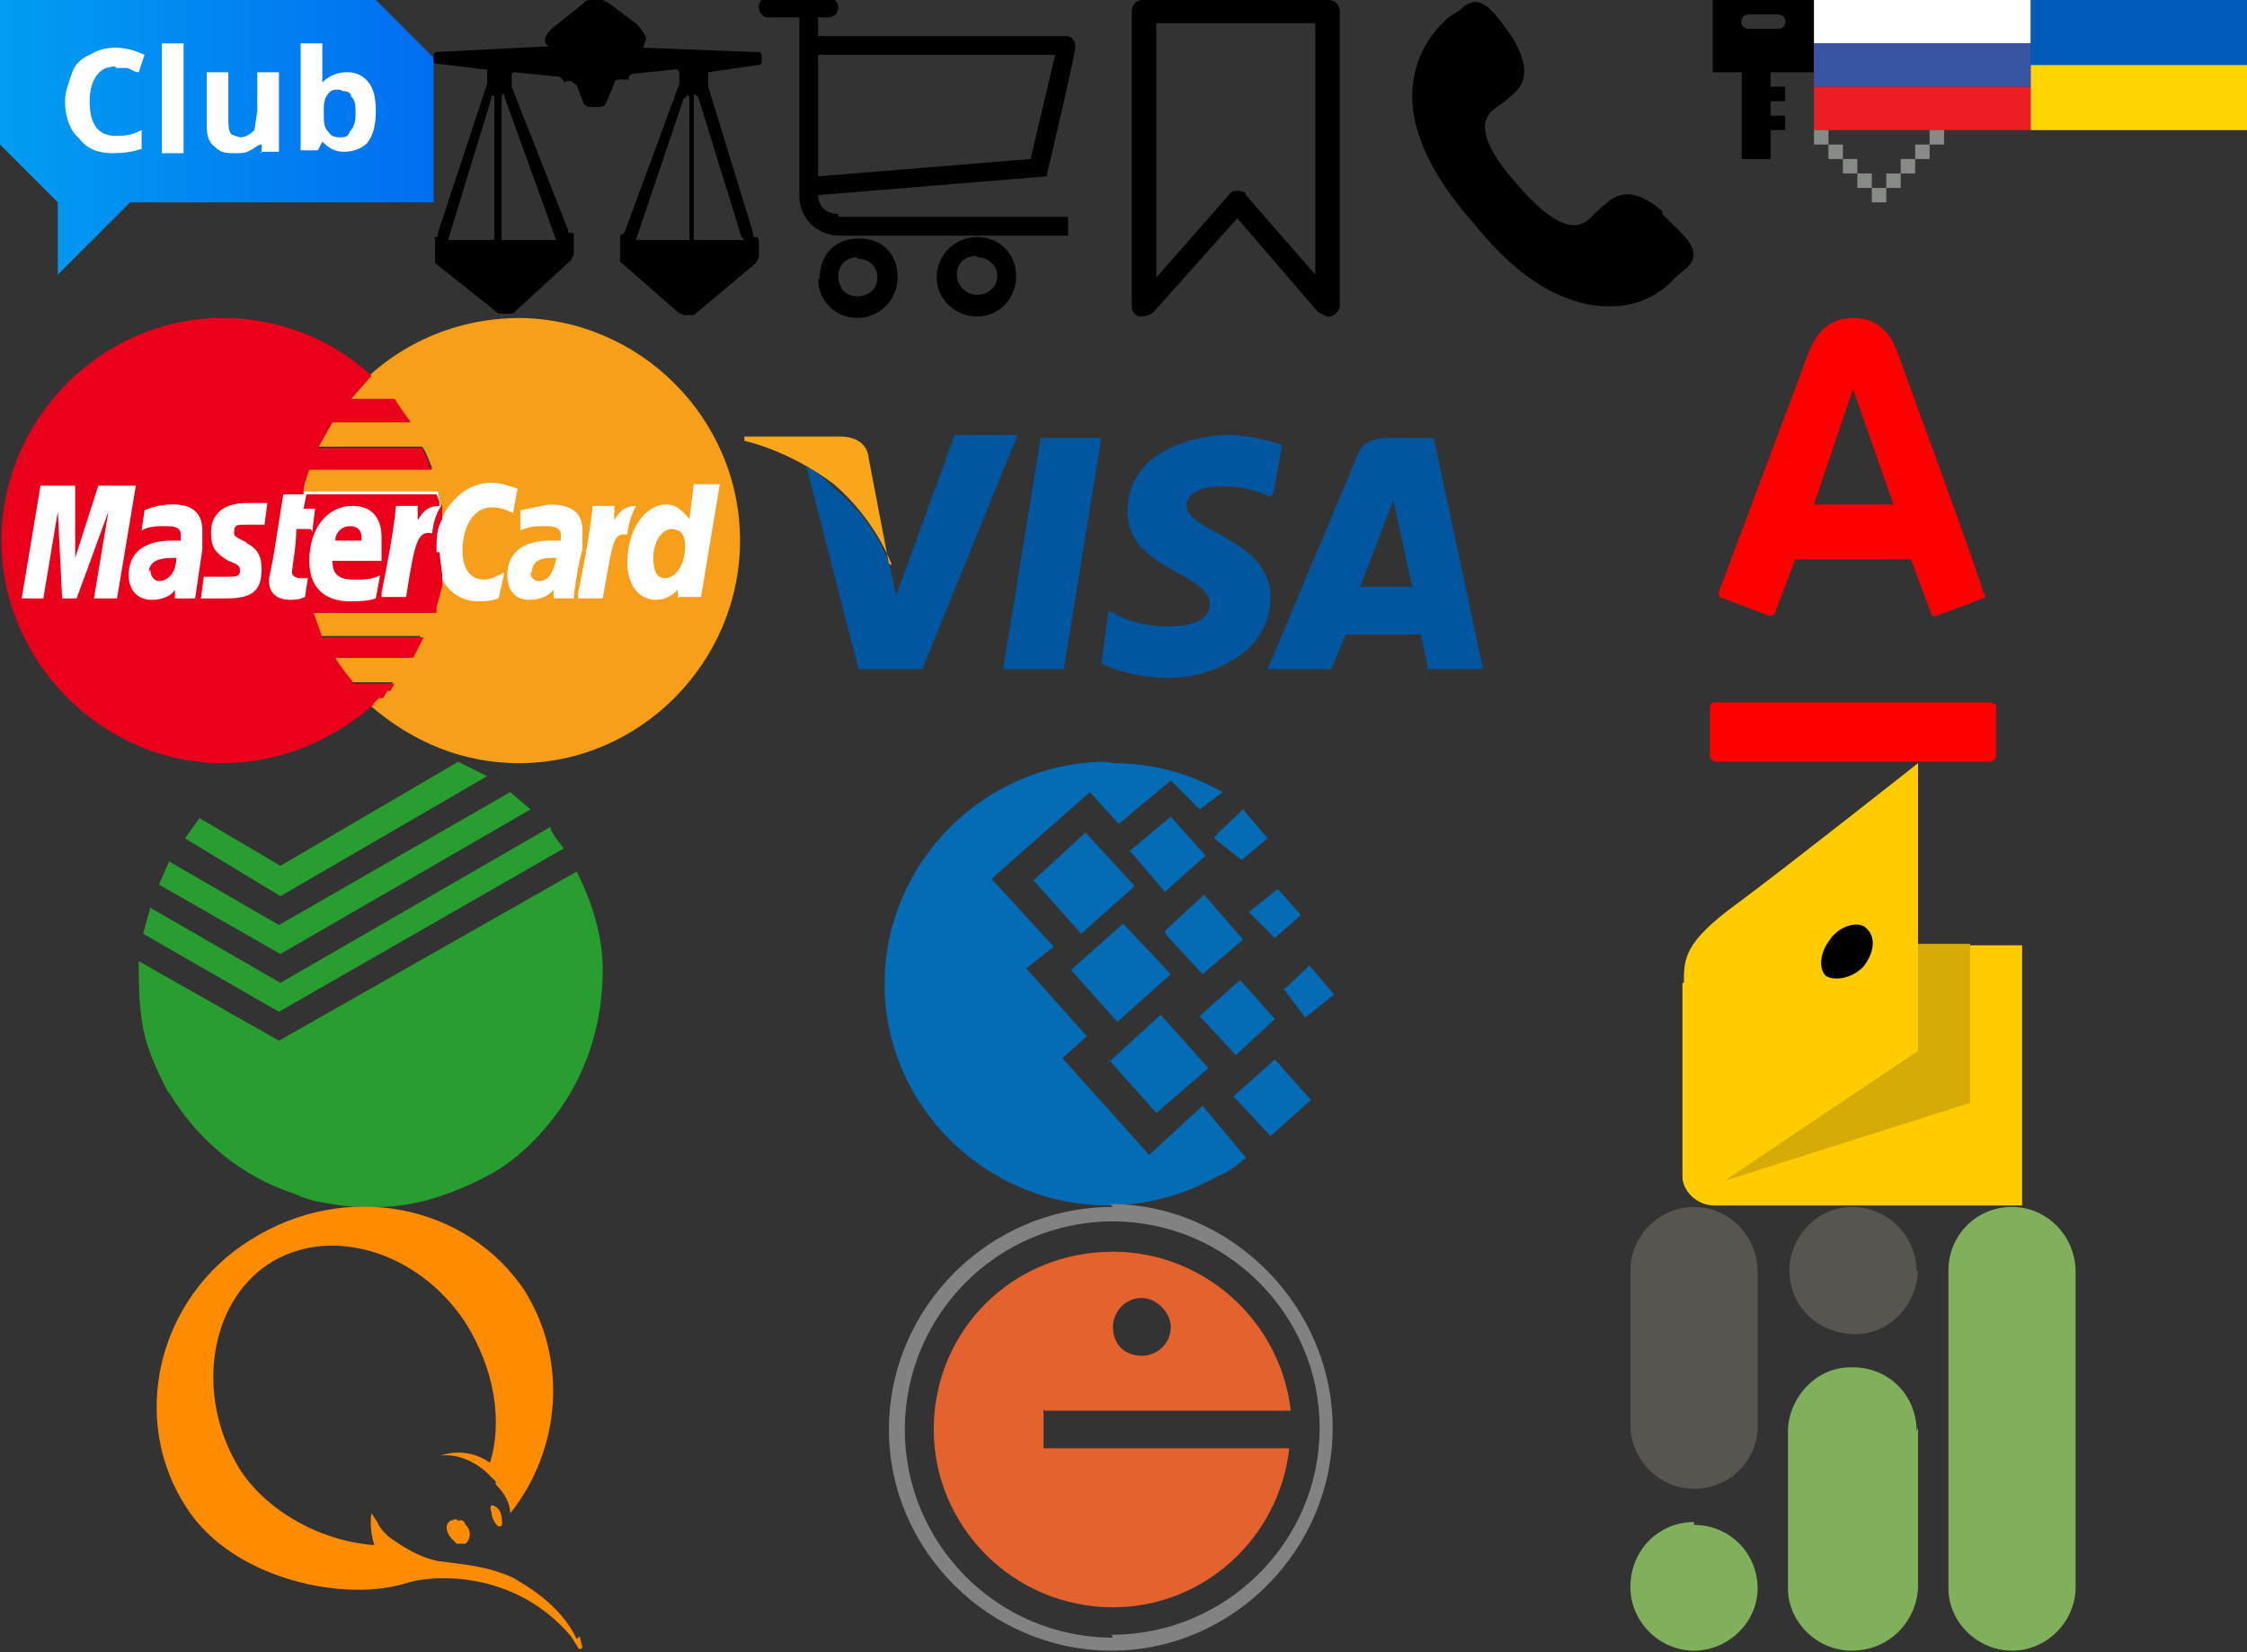
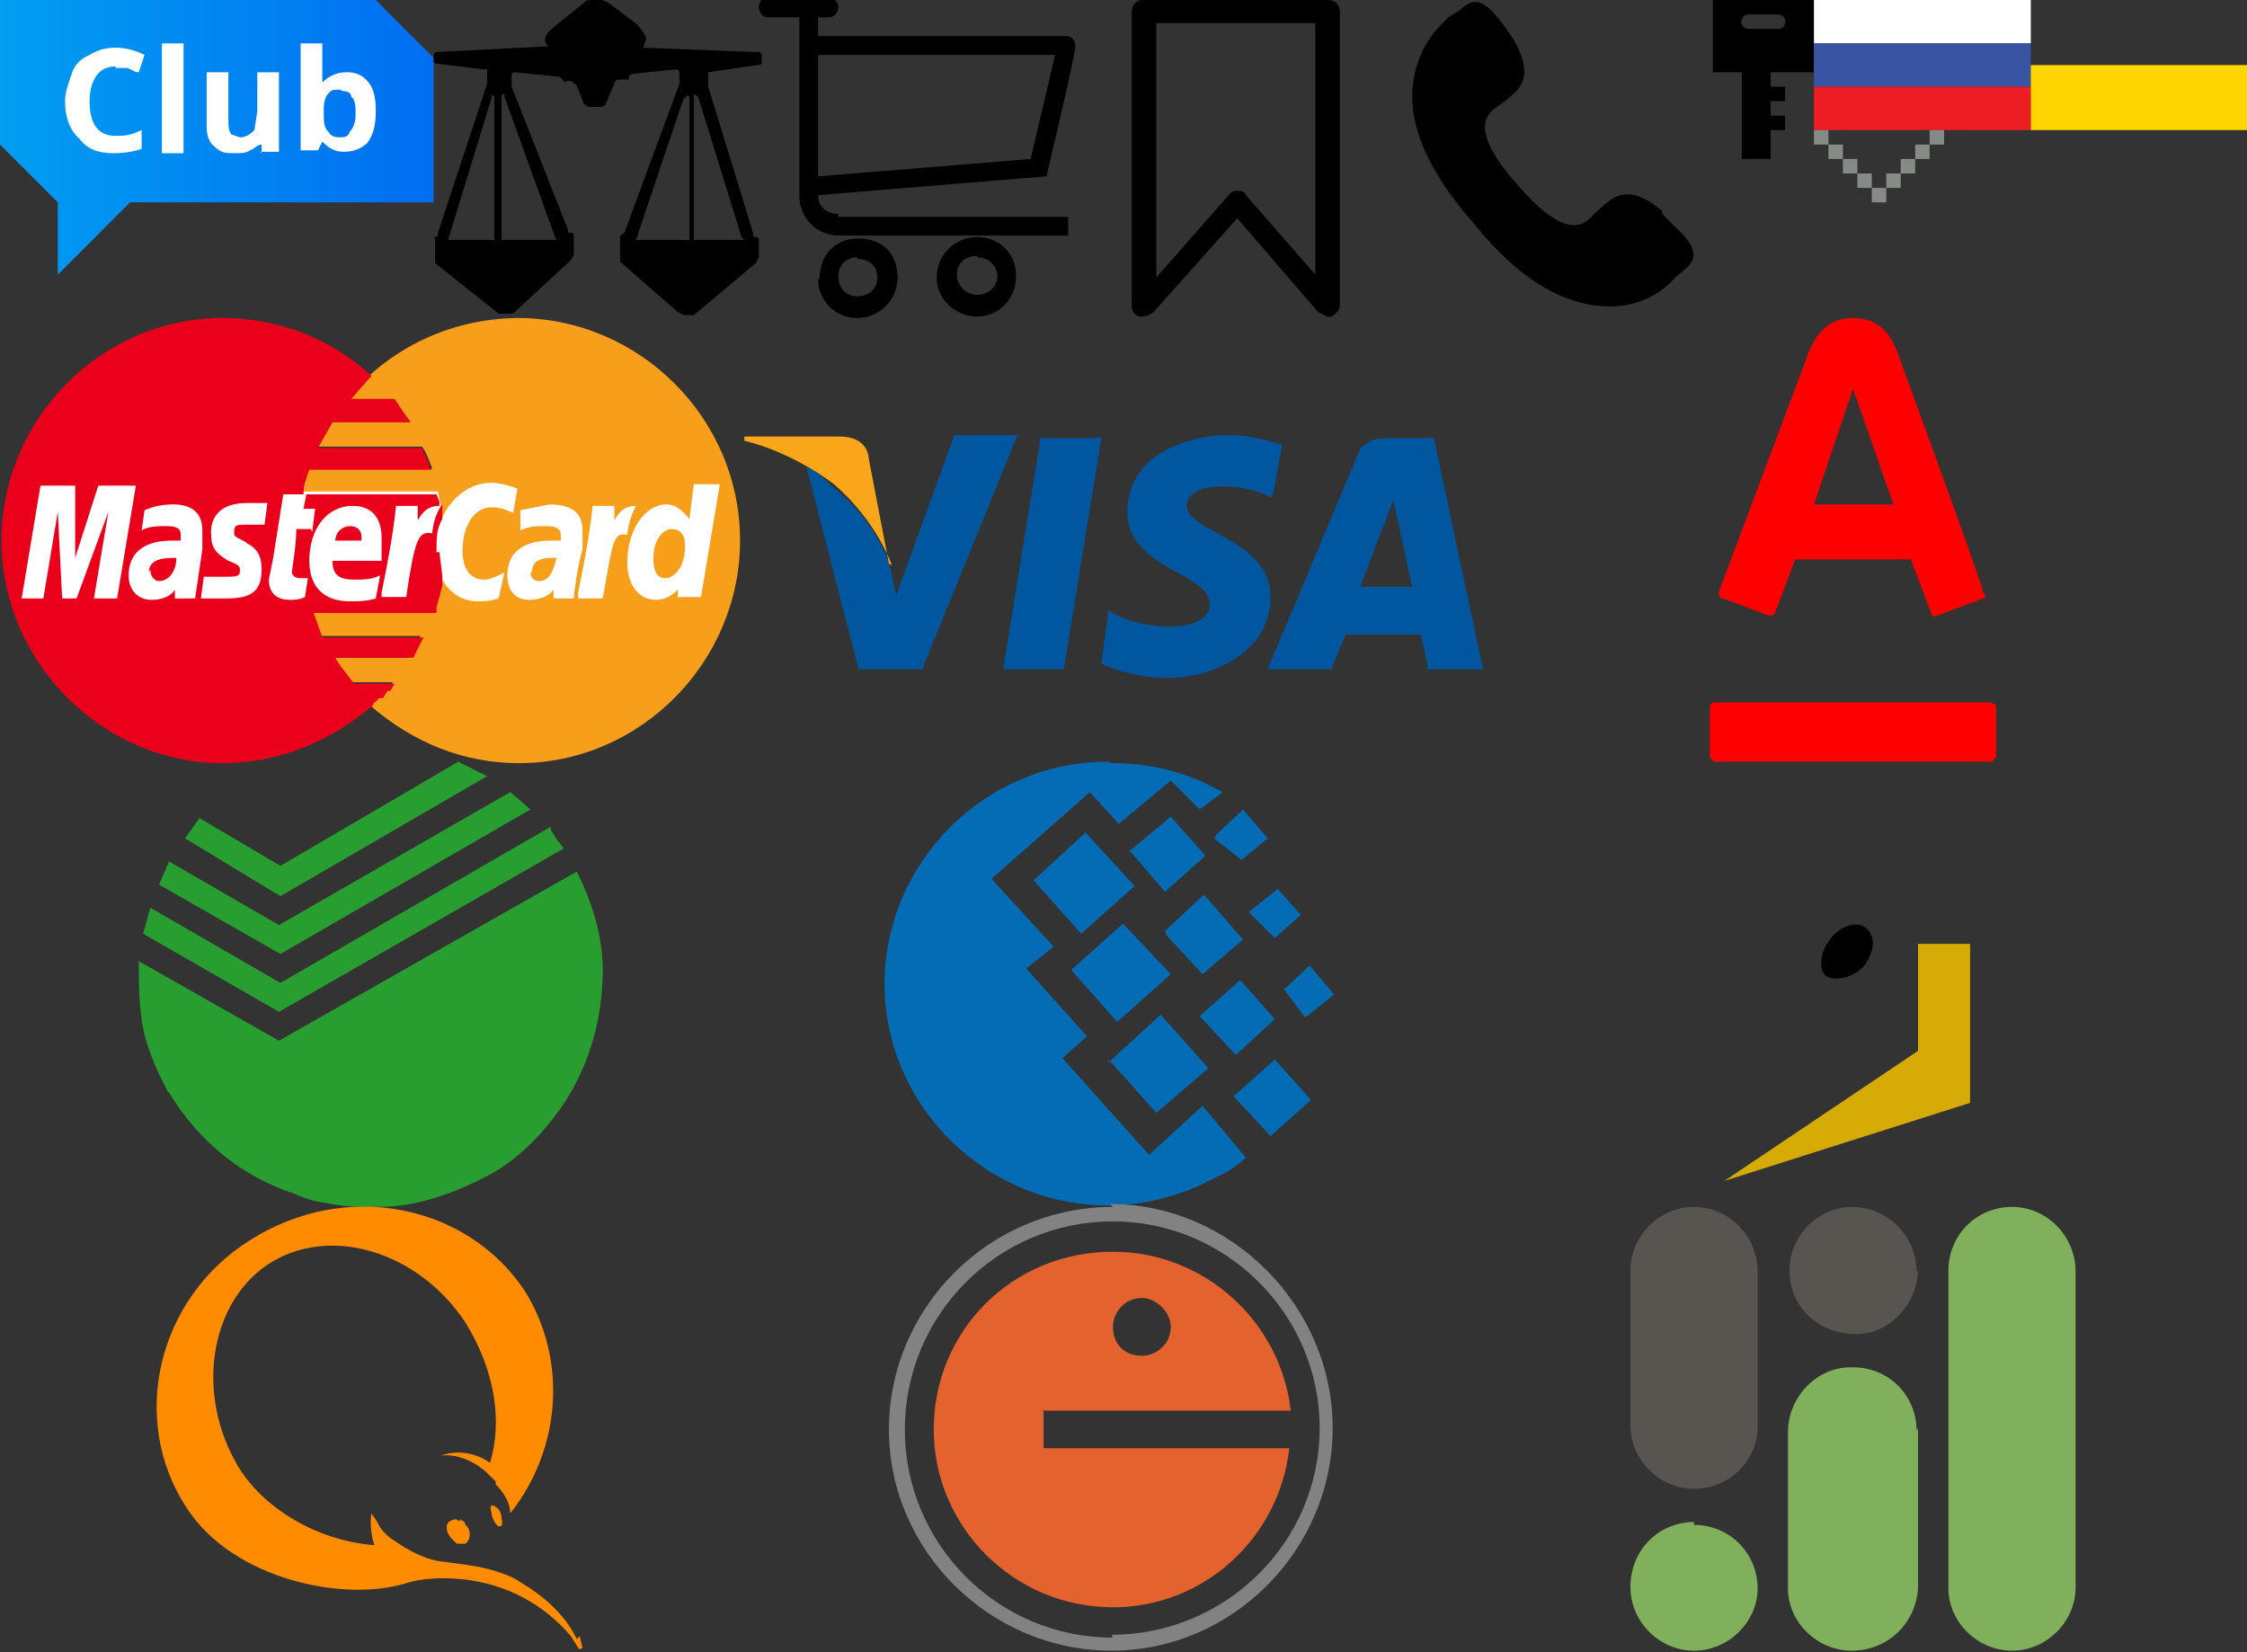
<svg xmlns="http://www.w3.org/2000/svg" viewBox="165 14 155.458 114.299">
  <rect x="165" y="14" width="155.458" height="114.299" fill="#333333" stroke="none" />
  <g id="a">
    <linearGradient id="club_gradient">
      <stop offset="0" class="stop-color-1" stop-color="#019EF1" />
      <stop offset="1" class="stop-color-2" stop-color="#016EF1" />
    </linearGradient>
    <path fill="url(#club_gradient)" d="M165 14v10l4 4v5l5-5h21V18l-4-4h-26" />
    <path fill="#fff" d="M173 18.6c-.6 0-1 .2-1.3.6-.3.4-.5 1-.5 1.8 0 1.6.6 2.4 1.8 2.4.5 0 1 0 1.8-.4v1.3c-.6.2-1.2.3-2 .3-1 0-1.8-.3-2.3-1-.6-.5-1-1.4-1-2.6 0-.7.3-1.4.5-2s.7-1 1.2-1.2c.5-.3 1-.5 1.8-.5.7 0 1.4.2 2 .5l-.4 1.2c-.3 0-.5-.2-.8-.3h-.8zm4.7 6h-1.5V17h1.5v7.6zm5.4 0V24c-.3 0-.5.3-.8.4-.3.2-.6.2-1 .2-.7 0-1 0-1.5-.5-.3-.2-.5-.7-.5-1.3V19h1.5v3.3c0 .4 0 .7.2 1l.6.2c.4 0 .7-.2 1-.5l.2-1.3V19h1.5v5.5H183zm6-5.6c.5 0 1 .2 1.4.7s.5 1.2.5 2c0 1-.2 1.7-.6 2.2-.4.4-1 .6-1.6.6-.6 0-1-.2-1.5-.7l-.3.6h-1.2V17h1.5v2.7c.4-.4 1-.7 1.6-.7zm-.6 1.2c-.4 0-.6 0-.8.3-.2.2-.3.6-.3 1v.3c0 .6 0 1 .3 1.3.2.3.4.4.8.4.3 0 .6 0 .7-.4.3-.3.4-.7.4-1.2s0-1-.3-1.2c0-.3-.3-.4-.6-.4z" />
  </g>
  <path id="b" d="M217.2 17.6l-7.7-.3c-.2 0-.2 0 0 0l.2-.6c0-.2-.2-.5-.6-1l-2-1.5-.4-.2h-.7c-.3 0-.5 0-.6.2l-2 1.6c-.5.4-.7.7-.7 1 0 0 0 .3.3.4l-7.8.4s-.2 0-.2.3v.2c0 .2 0 .3.2.3l3.3.4h.2v1l-3.4 10.3c0 .2 0 .3-.2.3s0 0 0 .2v1.6l4.4 3.5h.7c.2 0 .4 0 .5-.2l3.8-3.5.2-.4v-1.2c0-.2 0-.3-.2-.3s-.2 0-.2-.2L200.4 20v-.7c0-.2 0-.3.2-.3l3 .3c.2 0 .3.2.4.3 0 0 0 .2.2 0h.3l.4.3.5 1.3.3.2h.8s.3 0 .4-.2l.6-1.4c0-.2.2-.3.3-.3H208.5c0-.2 0-.3.3-.4l3-.3s.2 0 .2.3v.7l-3.8 10.3-.3.2v1.8l4 3.5.4.2H213l4.3-3.6.2-.4v-1.2s0-.2-.2-.2-.2 0-.2-.3L214 20V19l3.4-.5c.2 0 .3 0 .3-.3V18c0-.3 0-.4-.3-.4zm-18 13H196s-.2 0 0 0l3-9.8v-.2c.2 0 .2 0 .2.3v9.5zm4.3 0H200h-.3v-9.7c0-.3 0-.4.2-.4v.2l3.5 9.7zm9.2 0H209l3.3-9.8s.2 0 .2-.2c0 0 .2 0 .2.2v9.7zm3.8 0H213v-9.7-.4l.3.2 3 9.7z" />
  <path id="c" d="M221.6 33.3c0 1.5 1.2 2.7 2.7 2.7s2.8-1.2 2.8-2.8-1-2.7-2.7-2.7-2.7 1.2-2.7 2.8zm2.7-1.4c.8 0 1.4.5 1.4 1.3s-.6 1.3-1.4 1.3-1.3-.6-1.3-1.4.6-1.3 1.3-1.3zm5.5 1.3c0 1.5 1.3 2.7 2.8 2.7s2.7-1.2 2.7-2.8-1.2-2.7-2.7-2.7-2.8 1.2-2.8 2.8zm2.8-1.4c.7 0 1.4.5 1.4 1.3s-.7 1.3-1.4 1.3-1.4-.6-1.4-1.4.6-1.3 1.4-1.3zm-9.6-3c-.8 0-1.4-.5-1.4-1.3l15.8-1.3s2-8.4 2-9c0-.3-.2-.7-.6-.7h-17.2v-1.3h.7c.4 0 .7-.3.7-.7s-.4-.7-.7-.7H218c-.2 0-.5.3-.5.7s.3.7.6.7h2.2v12.3c0 1.6 1.2 2.8 2.8 2.8h15.8V29H223zm-1.4-11H238l-1.7 7.2-14.7 1.2V18z" />
  <path id="d" d="M256.8 14H244c-.4 0-.7.4-.7.8v20.4c0 .3.2.6.5.7.3 0 .6 0 1-.3l5.8-6.5 5.6 6.5.6.3h.3c.4-.2.6-.5.6-.8V14.8c0-.4-.3-.8-.8-.8zm-.8 19l-4.8-5.5c0-.2-.3-.3-.6-.3-.2 0-.4 0-.6.3l-5 5.7V15.6h11V33z" />
  <path id="e" d="M280 28.6c-1.2-1-2.5-1.7-3.8-.6l-.7.6c-.6.5-1.6 2.7-5.5-1.8-4-4.5-1.6-5.2-1-5.7l.7-.6c1.2-1 .8-2.4 0-3.8l-.7-1c-1-1.3-1.8-2.2-3-1l-.8.5c-.5.5-2 1.8-2.4 4.3-.5 3 1 6.4 4.2 10 3.2 4 6.4 5.7 9.4 5.7 2.5 0 4-1.4 4.5-2l.6-.5c1.3-1 .5-2-.8-3.2l-.7-.7z" />
  <path id="f" d="M290.5 19v-5h-7v5h2v6h2v-2h1v-1h-1v-1h1v-1h-1v-1h3zm-4.5-3c-.7 0-.7-1 0-1h2c.7 0 .7 1 0 1h-2z" />
  <g id="g">
    <path fill="#fff" d="M290.5 14h15v3h-15z" />
    <path fill="#3A54A4" d="M290.5 17h15v3h-15z" />
    <path fill="#EC1E24" d="M290.5 20h15v3h-15z" />
  </g>
  <path id="h" fill="#868C85" d="M291.5 24v1h1v1h1v1h1v1h1v-1h1v-1h1v-1h1v-1h1v-1h-1v1h-1v1h-1v1h-1v1h-1v-1h-1v-1h-1v-1h-1v-1h-1v1z" />
  <g id="i">
-     <path fill="#005BBB" d="M305.5 14h15v9h-15z" />
    <path fill="#FFD500" d="M305.5 18.5h15V23h-15z" />
  </g>
  <g id="j">
    <path fill="#fff" d="M166.3 47.3H215v8.4h-48.8z" />
    <path fill="#F79E1B" d="M211.5 50.6c-.8 0-1.3 1-1.3 2s.3 1.4.8 1.4c.8 0 1.4-1 1.4-2.2 0-.8-.3-1.2-1-1.2zm-9.8 3c0 .3.2.6.6.6.7 0 1-.7 1.2-1.6h-.4c-.8 0-1.3.3-1.3 1zM201 36c-4.7 0-9 2-12 5.6h3.2l1.2 1.6H188l-1 1.7h7.2c.3.4.5 1 .7 1.5h-8.6L186 48h9.3l.2 1v1c.7-1.6 2-2.6 3.5-2.6.7 0 1.5.3 1.8.4l-.3 1.7c-.6-.3-1-.4-1.5-.4-1.2 0-2 1.3-2 3 0 1.2.5 2 1.5 2 .4 0 .8-.2 1.4-.5l-.4 1.8c-.6.2-1 .2-1.5.2-1 0-2-.6-2.5-1.7 0 1-.3 1.7-.6 2.5h-8.6l.6 1.6h7.2l-.8 1.5H188l1 1.7h3.2l-1.6 1.6c3 2.6 6.5 4 10.3 4 8.4 0 15.3-7 15.3-15.4 0-8.5-7-15.4-15.4-15.4zm3.7 19.4h-1.4v-.6c-.4.5-1 .7-1.7.7-1 0-1.5-.7-1.5-1.7 0-1.5 1-2.4 3-2.4h.7V51c0-.4-.3-.6-1-.6-.6 0-1.2 0-1.8.3v-1.4l2-.4c1.6 0 2.3.6 2.3 1.8V52c-.3 1-.6 3-.6 3.4zm2.2 0H205V55c.4-2 .8-4 1-6h1.5v1c.4-.7.8-1 1.5-1-.2.4-.5 1-.6 2-1-.2-1 .5-1.7 4.4zm5 0v-.6c-.5.5-1 .7-1.5.7-1.2 0-2-1-2-2.6 0-2.2 1.2-4 2.7-4 .6 0 1 .3 1.6 1l.3-2.4h1.8l-1.3 7.8H212z" />
    <path fill="#EB001B" d="M189.2 50.4c-.5 0-1 .4-1 1h1.8s.2-1-.8-1zm-13.8 3c0 .5.3.8.6.8.7 0 1.2-.7 1.2-1.6h-.3c-1 0-1.6.3-1.6 1zm19.8-1.2c0-1 0-1.6.4-2.3v-1c-.3.4-.6 1-.7 2-1-.2-1.2.5-1.8 4.4h-1.7V55c.4-2 .8-4 1-6h1.5v1c.4-.7.8-1 1.5-1v-.3l-.2-.5H186c0-.6.2-1.2.4-1.7h8.5l-.2-.2c0-.4-.3-.8-.5-1.3H187l1-1.8h5.4l-.3-.4-.8-1.2h-3l1.4-1.6c-2.8-2.6-6.5-4-10.3-4-8.4 0-15.3 7-15.3 15.4s7 15.4 15.3 15.4c4 0 7.6-1.6 10.4-4 0-.2.3-.3.4-.5h.3l.3-.5h.2l.3-.5h.2-3c-.5-.7-1-1.2-1.3-1.8h5.4l.4-.8.3-.6h.2-7.2l-.6-1.7h8.5V56l.2-.7.2-.8v-.7l-.2-1.6zm-23.7 3.2l1-6-2.2 6h-1l-.3-6-1 6h-1.5l1.3-7.8h2.4v5l1.6-5h2.6l-1.3 7.8h-1.5zm5.6 0v-.6c-.3.5-1 .7-1.6.7-1 0-1.6-.7-1.6-1.7 0-1.5 1-2.4 3-2.4h.6V51c0-.4-.2-.6-1-.6-.6 0-1.2 0-1.7.3l.2-1.4c.7-.3 1.3-.4 2-.4 1.3 0 2 .6 2 1.8V52l-.5 3.4H177zm5-3.8c.8.4 1 1 1 1.8 0 1.5-.7 2-2.4 2h-1.8l.2-1.5h1.5c.7 0 1 0 1-.4 0-.3 0-.4-.8-.7-1-.6-1.2-1-1.2-2s.6-2 2.5-2h1.4l-.2 1.5H182c-.6 0-.8 0-.8.5 0 .3 0 .3.8.7zm4.4-1h-1c0 1.2-.3 2.7-.3 3 0 .2.2.4.6.4h.5l-.2 1.3c-.4.2-.8.2-1 .2-1 0-1.5-.5-1.5-1.4l.3-1.5.7-4.4h1.6l-.2 1h.8l-.2 1.6zm3 3.5c.7 0 1.2 0 1.8-.3l-.3 1.6c-.6.2-1.2.2-1.8.2-1.8 0-2.8-1-2.8-2.8 0-2.2 1.2-3.8 3-3.8 1.3 0 2 .8 2 2.2v1.6H188c0 1 .5 1.3 1.5 1.3z" />
  </g>
  <g id="k">
    <path fill="#00579F" d="M238.6 60.3h-4.2l2.6-16h4.2l-2.6 16zm25 0h4l-3.4-16H261c-1.7 0-2 1-2 1l-6.3 15h4.4l1-2.4h5.2l.5 2.3zm-4.5-5.7l2.3-6 1.3 6H259zm-6-6.5l.6-3.3s-1.8-.7-3.7-.7c-2.2 0-7 1-7 5.3 0 4 5.7 4.2 5.7 6.4s-5.2 1.8-7 .4l-.5 3.7s1.8 1 4.7 1c2.7 0 7-1.6 7-5.6 0-4-5.8-4.5-5.8-6.3 0-1.8 4-1.6 5.8-.6zM231 44.2l-4 11-.5-2.3c-.3-.8-1.4-3.3-4-5.3-.5-.5-1-1-1.7-1.3l3.6 14h4.4l6.6-16.2H231z" />
    <path fill="#FAA61A" d="M226.5 53l-1.4-7.3s0-1.5-2-1.5h-6.6v.3s3 .6 6.2 3c3 2.6 4 5.6 4 5.6z" />
  </g>
  <path id="l" fill="red" d="M284.2 55.4l3.2 1.2s.4 0 .4-.2l1.4-3.7h8l1.4 3.7c0 .2.2.3.4.2l3.2-1.2c.2 0 .2-.3 0-.4 0-.5-5.5-15.4-5.7-16-.5-1.5-1.2-3-3.3-3-2 0-2.8 1.5-3.3 3l-6 16s0 .3.2.4zm9-14.5l2.8 8h-5.5l2.7-8zm9.6 21.7h-19.2s-.3 0-.3.3v3.5l.3.3h19.2l.3-.3V63c0-.2 0-.3-.2-.3z" />
  <path id="m" fill="#299E30" d="M204 72.7l-.6-.8-.3-.5v-.2L184.4 82l-9-5.2-.5 1.8 9.4 5.4L204 72.7zm-5.3-5l-2-1-12.3 7.2-5.6-3.3-1 1.4 6.6 4 14.3-8.3zm3 2.3l-1.4-1.2-16 9.2-7.6-4.4-.7 1.6 8.4 4.8 17.3-10zm-25 19.6c2 3.3 5 5.8 8.7 7 .6.3 1.3.5 2 .6 1 .2 1.8.3 2.8.3h1c2.7 0 5.4-1 7.8-2.3 1.8-1 3.4-2.6 4.7-4.4 2-2.8 3-6.2 3-9.7 0-2.3-.7-4.6-1.8-6.8L184.3 86l-9.7-5.5c0 1.3 0 2.6.2 4 .2 1.7 1 3.5 1.8 5z" />
  <path id="n" fill="#036CB5" d="M242 66.8c2.3 0 4.6.5 6.6 1.5l1 .5L248 70l-2-2-3.6 3-2-2.2-6.8 6 4.3 4.7L236 81l4.2 4.7-1.7 1.5 6 6.7 3.7-3.4 3 3.6c-.6.5-1.2 1-2 1.3-2.3 1.3-5 2-7.5 2-8.6 0-15.5-7-15.5-15.3 0-8.5 7-15.4 15.4-15.4zm-3 14.4l3.7-3.3 3.3 3.5-3.7 3.3-3.2-3.6zm2.7 6.3l3.6-3.3 3.3 3.7L245 91l-3.3-3.7zM236.4 75l3.7-3.4 3.4 3.7-3.7 3.3-3.3-3.7zM243 73l3-2.5 2.4 2.7-2.8 2.5-2.4-2.8zm5 11.3l2.8-2.5 2.4 2.7-2.7 2.5-2.5-2.7zm2.4 5.5l2.8-2.5 2.5 2.8-2.8 2.5-2.6-2.8zm1-12.7l2-1.6 1.6 1.8-1.8 1.6-1.7-1.7zm-2.2-5.4L251 70l1.7 2-1.8 1.5L249 72zm4.7 10.7l1.7-1.6 1.7 2-2 1.6-1.5-2zm-8.3-4l2.7-2.5L251 79l-2.8 2.4-2.5-2.7z" />
  <g id="o">
-     <path fill="#fc0" d="M281.5 82c0-1.7 0-2.8 3.7-5.5 3-2.2 12.5-9.7 12.5-9.7v12.6h7.2v18h-21.3c-1.2 0-2.2-1-2.2-2V82z" />
    <path fill="#D6AB05" d="M297.7 79.4v7.3l-13.4 9 17-5.4v-11h-3.6z" />
    <path d="M291.6 79c.7-1 2-1.3 2.5-.8.7.6.6 1.7-.2 2.7-.8.8-2 1-2.6.6-.5-.5-.4-1.7.4-2.6" />
  </g>
  <path id="p" fill="#FF8C00" d="M199.2 118.2c-.3-.2-.3.2-.2.4 0 .5.4 1 .5 1 .2 0 .3 0 .2-.6 0-.3-.2-.7-.5-.8zm-2.3 1h-.2c-.2-.2-.4 0-.5 0-.4.2-.4.7 0 1.2l.4.4h.6c.4-.3.4-1 0-1.3 0-.2-.2-.3-.4-.4zm8 8.2c-.8-1.7-2.3-3-4-4-.4-.3-1-.5-1.6-.7-1.3-.4-2.5-.5-4-.7-1-.2-2-.7-3-1.4-.5-.3-1-.8-1.2-1.3l-.4-.6s-.2 1 .2 2.2c-4-.3-7.7-2.6-9.4-5.4-3-5-2-11.3 2-14 4.2-2.8 10.4-1 13.7 4 2 3.2 2.6 6.8 1.7 9.7-1.7-1.2-3.4-.5-3.4-.5 1.8-.2 3.2 1.2 3.2 1.2l.6.6v.2c.6.6 1 1.3 1 2 3.5-4.4 4-10.6 1-15.4-4-6-12.4-7.7-19-3.5-6.4 4-8.4 12.4-4.4 18.5 3.2 5 11 6.6 15.3 5.2 1.6-.5 7.3-1 11.3 3.7l.5.8s0 .2.3 0l-.2-.8z" />
  <g id="q">
    <path fill="#828282" d="M242 97.5c-8.6 0-15.5 7-15.5 15.4s7 15.3 15.4 15.3 15.3-7 15.3-15.4-7-15.5-15.4-15.5zm0 29.8c-8 0-14.4-6.5-14.4-14.4S234 98.5 242 98.5c7.8 0 14.3 6.4 14.3 14.3s-6.5 14.3-14.4 14.3z" />
    <path fill="#E3622D" d="M237.3 111.6h17c-.7-6.2-6-11-12.3-11-7 0-12.4 5.5-12.4 12.3 0 6.7 5.5 12.3 12.4 12.3 6.3 0 11.5-4.8 12.2-11h-17v-2.7zm6.7-7.8c1 0 2 1 2 2 0 1.2-1 2-2 2-1.2 0-2-.8-2-2 0-1 .8-2 2-2z" />
  </g>
  <g id="r">
    <path fill="#585551" d="M286.6 102c0-2.5-2-4.5-4.4-4.5-2.4 0-4.4 2-4.4 4.4v10.7c0 2.4 2 4.4 4.4 4.4 2.5 0 4.4-2 4.4-4.3V102z" />
    <path fill="#81B05C" d="M297.6 113c0-2.5-2-4.5-4.6-4.4-2.3 0-4.2 2-4.3 4.3v11c0 2.3 2 4.3 4.4 4.3 2.6 0 4.5-2 4.6-4.4v-11zm11-11c0-2.5-2-4.5-4.4-4.5-2.5 0-4.4 2-4.4 4.4v22c0 2.3 2 4.3 4.4 4.3 2.4 0 4.4-2 4.4-4.4v-22zm-26.4 17.5c2.5 0 4.4 2 4.4 4.4 0 2.3-2 4.3-4.4 4.3-2.4 0-4.4-2-4.4-4.4 0-2.6 2-4.5 4.4-4.5z" />
    <path fill="#585551" d="M297.6 102c0-2.5-2-4.5-4.5-4.5-2.3 0-4.3 2-4.3 4.4 0 2.5 2 4.4 4.6 4.4 2.3 0 4.2-2 4.3-4.4z" />
  </g>
</svg>